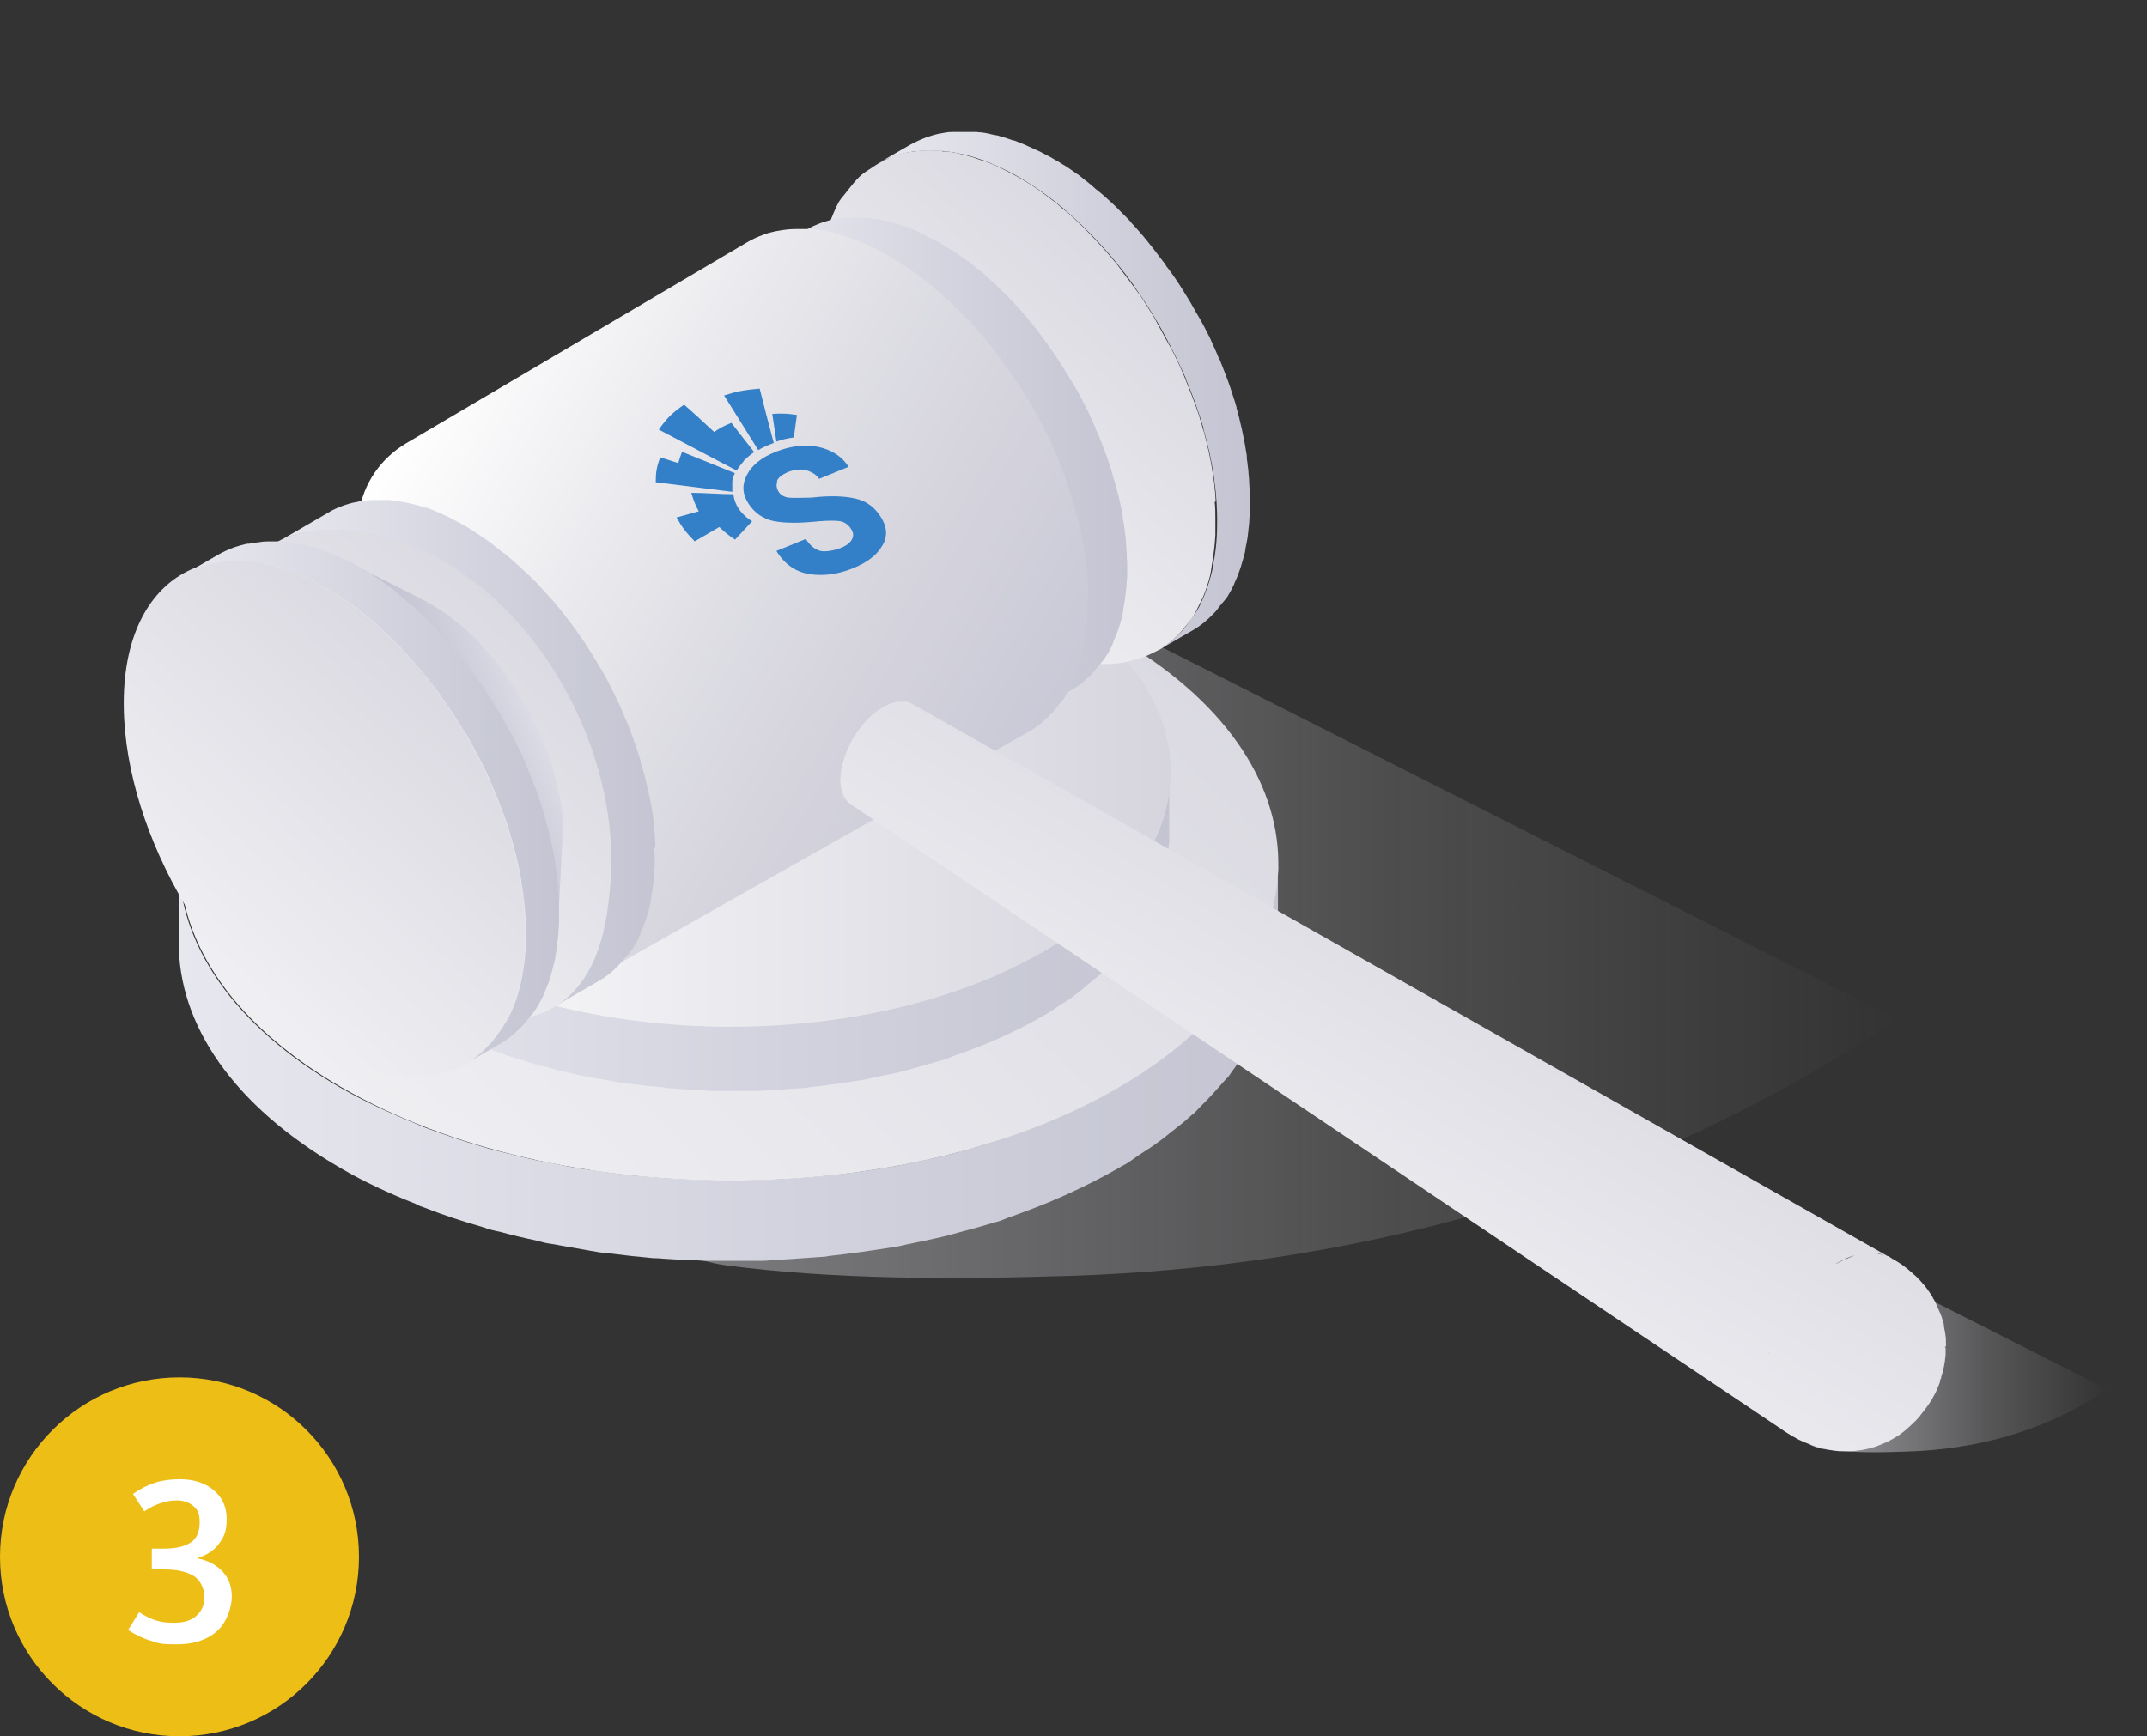
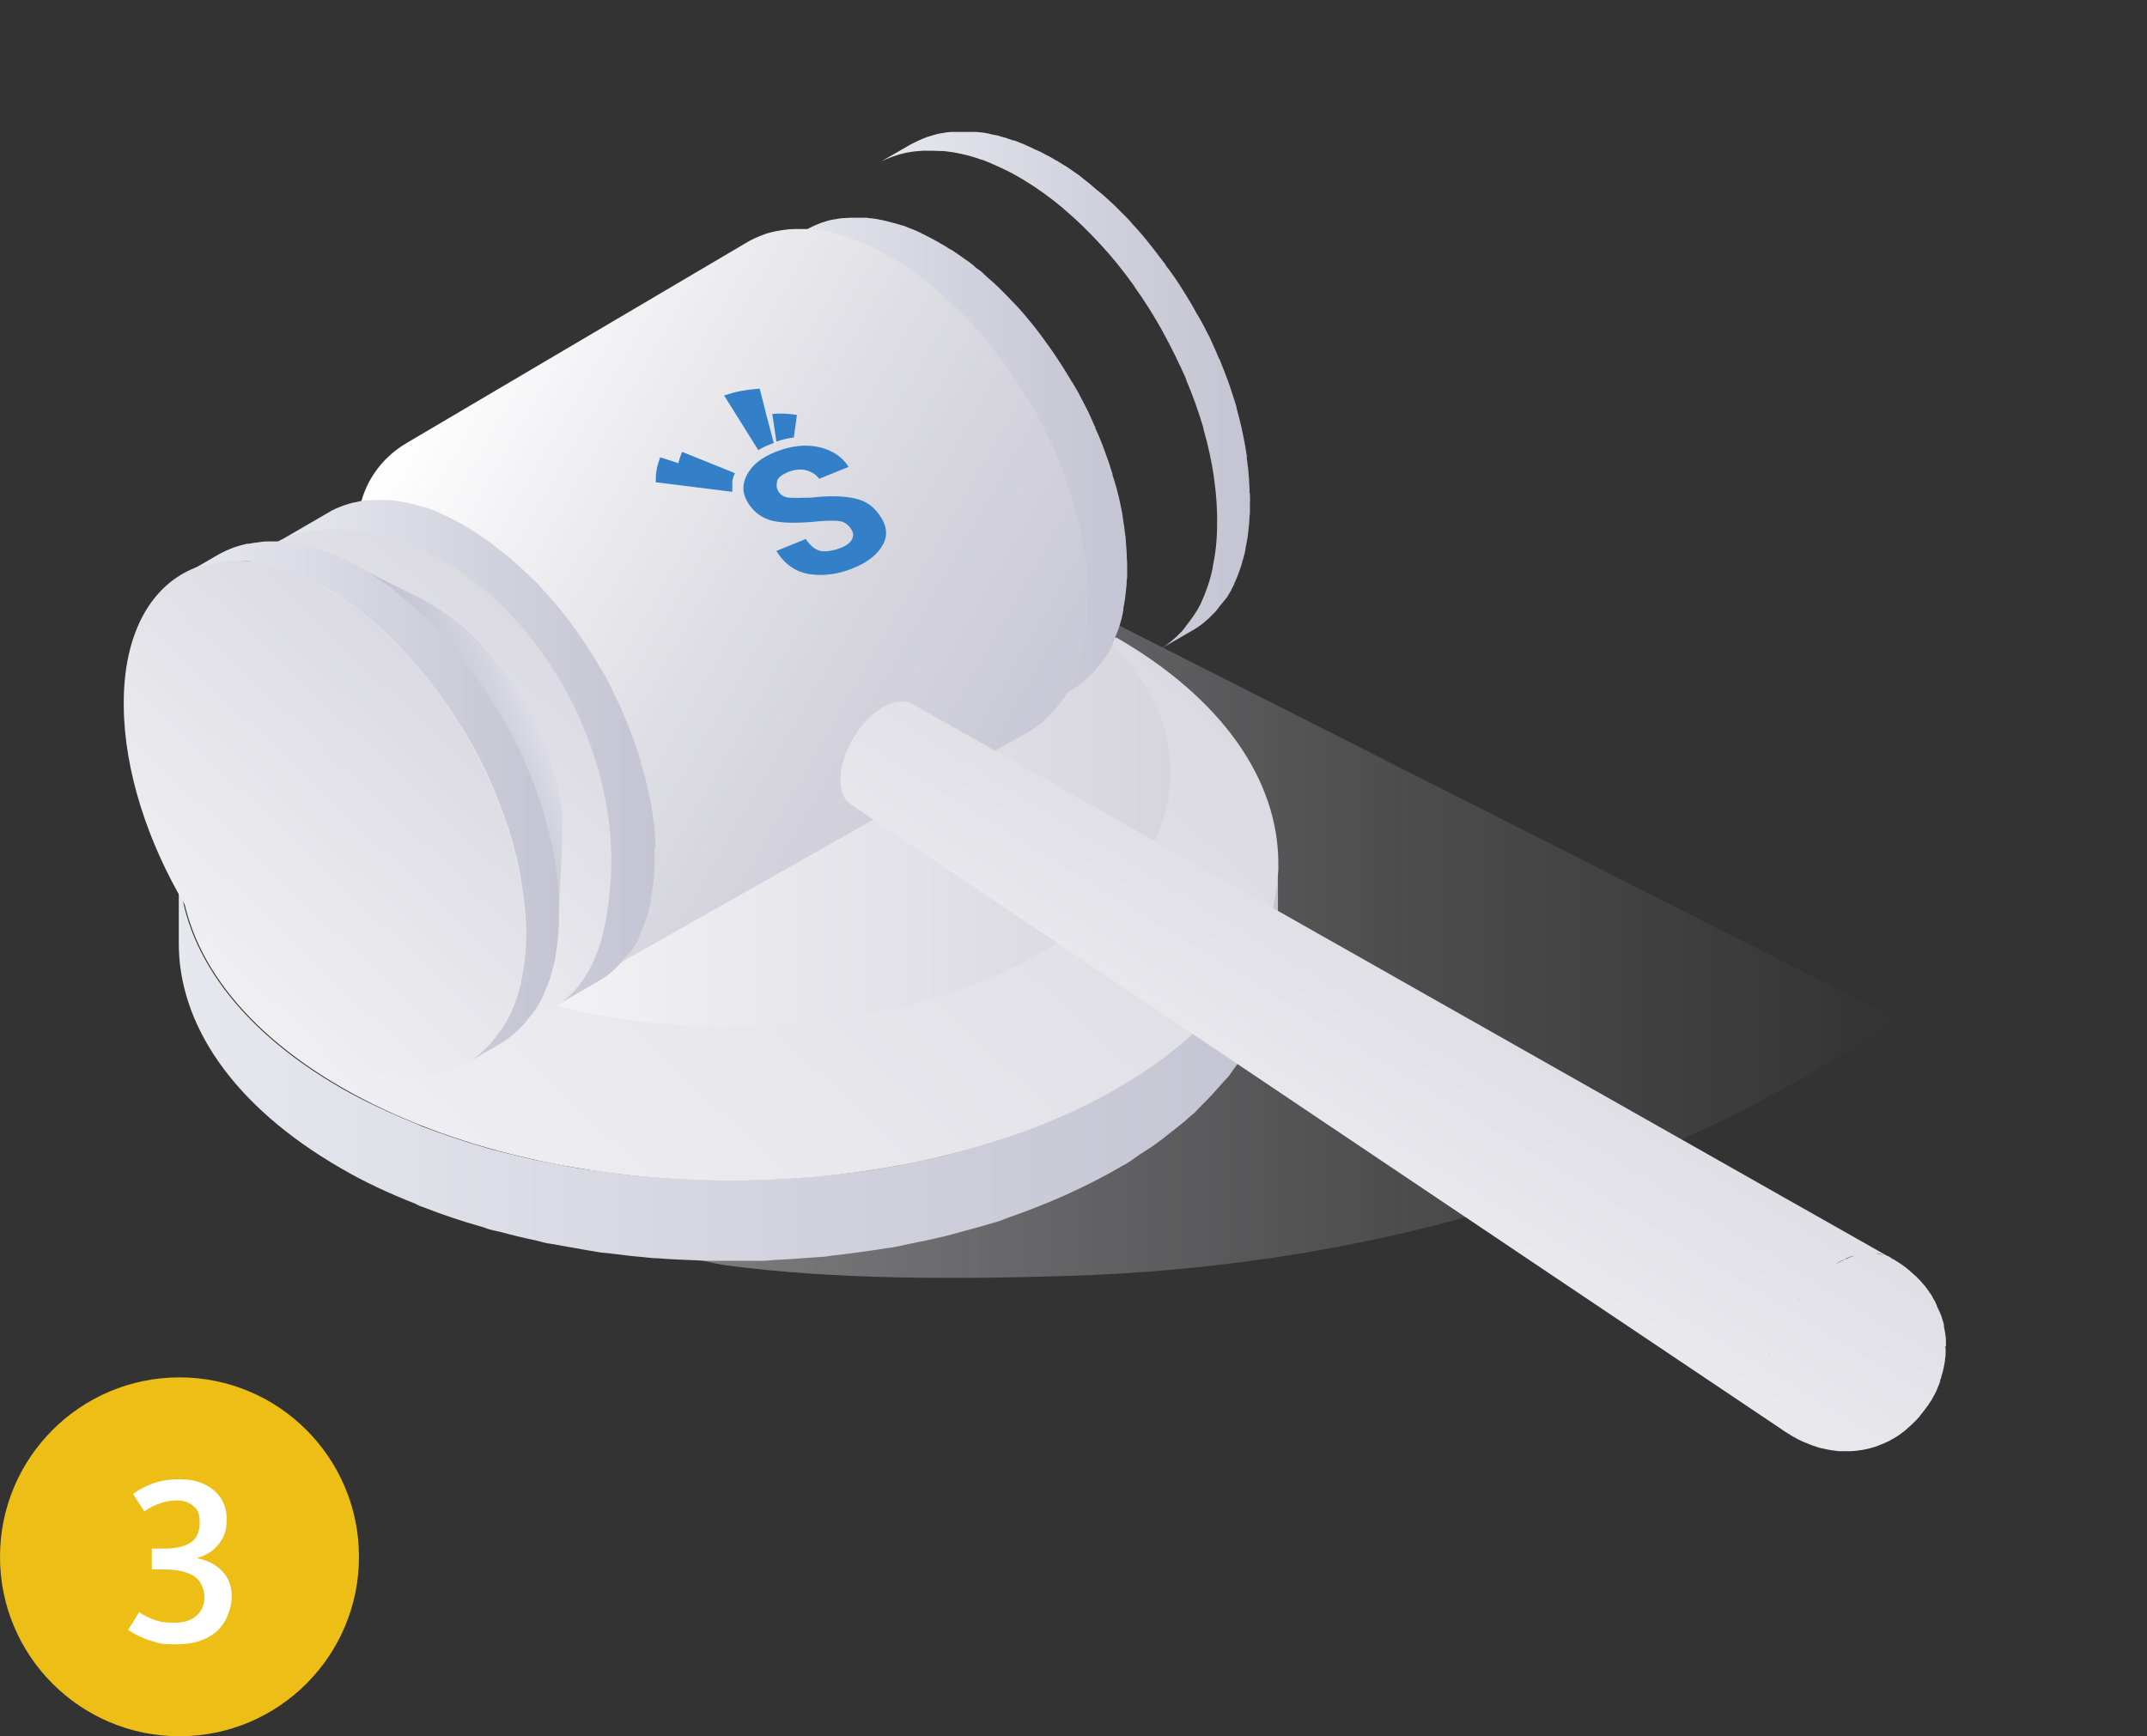
<svg xmlns="http://www.w3.org/2000/svg" xmlns:xlink="http://www.w3.org/1999/xlink" id="Livello_2" version="1.1" viewBox="0 0 628 508">
  <rect x="0" y="0" width="628" height="508" fill="#333333" stroke="none" />
  <defs>
    <style>
      .st0 {
        fill: url(#Sfumatura_senza_nome_63);
      }

      .st1 {
        fill: url(#Sfumatura_senza_nome_34);
        opacity: .7;
      }

      .st1, .st2 {
        isolation: isolate;
      }

      .st3 {
        fill: #fff;
      }

      .st4 {
        fill: url(#Sfumatura_senza_nome_635);
      }

      .st5 {
        fill: url(#Sfumatura_senza_nome_631);
      }

      .st6 {
        fill: url(#Sfumatura_senza_nome_634);
      }

      .st7 {
        fill: url(#Sfumatura_senza_nome_621);
      }

      .st8 {
        fill: url(#Sfumatura_senza_nome_626);
      }

      .st9 {
        fill: url(#Sfumatura_senza_nome_632);
      }

      .st10 {
        fill: url(#Sfumatura_senza_nome_633);
      }

      .st11 {
        fill: url(#Sfumatura_senza_nome_625);
      }

      .st12 {
        fill: url(#Sfumatura_senza_nome_622);
      }

      .st13 {
        fill: url(#Sfumatura_senza_nome_83);
      }

      .st14 {
        fill: url(#Sfumatura_senza_nome_636);
      }

      .st15 {
        fill: #edbe16;
      }

      .st16 {
        fill: #3380c8;
      }

      .st17 {
        fill: url(#Sfumatura_senza_nome_624);
      }

      .st18 {
        fill: url(#Sfumatura_senza_nome_623);
      }

      .st2 {
        fill: url(#Sfumatura_senza_nome_341);
        opacity: .5;
      }

      .st19 {
        fill: url(#Sfumatura_senza_nome_62);
      }
    </style>
    <linearGradient id="Sfumatura_senza_nome_34" data-name="Sfumatura senza nome 34" x1="-67.6" y1="2625.4" x2="52.5" y2="2625.4" gradientTransform="translate(564 -2228.5)" gradientUnits="userSpaceOnUse">
      <stop offset=".2" stop-color="#d6d5de" />
      <stop offset=".7" stop-color="#e4e2e8" stop-opacity=".3" />
      <stop offset="1" stop-color="#eae9ed" stop-opacity="0" />
    </linearGradient>
    <linearGradient id="Sfumatura_senza_nome_341" data-name="Sfumatura senza nome 34" x1="-505" y1="2487" x2="-8.6" y2="2487" xlink:href="#Sfumatura_senza_nome_34" />
    <linearGradient id="Sfumatura_senza_nome_63" data-name="Sfumatura senza nome 63" x1="1048.7" y1="-4531.3" x2="-124.5" y2="-4531.3" gradientTransform="translate(0 -4220.9) scale(1 -1)" gradientUnits="userSpaceOnUse">
      <stop offset="0" stop-color="#9592a8" />
      <stop offset=".2" stop-color="#9c9baf" />
      <stop offset=".4" stop-color="#b1afc2" />
      <stop offset=".7" stop-color="#d2d3de" />
      <stop offset="1" stop-color="#fcfdff" />
    </linearGradient>
    <linearGradient id="Sfumatura_senza_nome_62" data-name="Sfumatura senza nome 62" x1="-18.2" y1="-4716.4" x2="347.9" y2="-4331.7" gradientTransform="translate(0 -4220.9) scale(1 -1)" gradientUnits="userSpaceOnUse">
      <stop offset="0" stop-color="#fff" />
      <stop offset="1" stop-color="#d6d5de" />
      <stop offset="1" stop-color="#f0eff3" />
    </linearGradient>
    <linearGradient id="Sfumatura_senza_nome_631" data-name="Sfumatura senza nome 63" x1="884.6" y1="-4493" x2="-58.1" y2="-4493" xlink:href="#Sfumatura_senza_nome_63" />
    <linearGradient id="Sfumatura_senza_nome_621" data-name="Sfumatura senza nome 62" x1="84.2" y1="-4446.5" x2="342.4" y2="-4446.5" xlink:href="#Sfumatura_senza_nome_62" />
    <linearGradient id="Sfumatura_senza_nome_632" data-name="Sfumatura senza nome 63" x1="595.1" y1="-4335" x2="195.9" y2="-4335" xlink:href="#Sfumatura_senza_nome_63" />
    <linearGradient id="Sfumatura_senza_nome_622" data-name="Sfumatura senza nome 62" x1="201.5" y1="-4440.9" x2="351.6" y2="-4283.2" xlink:href="#Sfumatura_senza_nome_62" />
    <linearGradient id="Sfumatura_senza_nome_633" data-name="Sfumatura senza nome 63" x1="559.7" y1="-4357.7" x2="159.7" y2="-4357.7" xlink:href="#Sfumatura_senza_nome_63" />
    <linearGradient id="Sfumatura_senza_nome_83" data-name="Sfumatura senza nome 83" x1="118.9" y1="-4342.7" x2="298.9" y2="-4446.6" gradientTransform="translate(0 -4220.9) scale(1 -1)" gradientUnits="userSpaceOnUse">
      <stop offset="0" stop-color="#fff" />
      <stop offset=".5" stop-color="#dfdfe5" />
      <stop offset=".7" stop-color="#d6d5de" />
      <stop offset="1" stop-color="#c9c9d7" />
    </linearGradient>
    <linearGradient id="Sfumatura_senza_nome_634" data-name="Sfumatura senza nome 63" x1="425.6" y1="-4441.6" x2="19" y2="-4441.6" xlink:href="#Sfumatura_senza_nome_63" />
    <linearGradient id="Sfumatura_senza_nome_623" data-name="Sfumatura senza nome 62" x1="25.3" y1="-4548.4" x2="176.9" y2="-4389" xlink:href="#Sfumatura_senza_nome_62" />
    <linearGradient id="Sfumatura_senza_nome_635" data-name="Sfumatura senza nome 63" x1="69.2" y1="245.3" x2="181.6" y2="196.2" gradientTransform="matrix(1,0,0,1,0,0)" xlink:href="#Sfumatura_senza_nome_63" />
    <linearGradient id="Sfumatura_senza_nome_624" data-name="Sfumatura senza nome 62" x1="2.8" y1="-4557.2" x2="148.5" y2="-4404.1" xlink:href="#Sfumatura_senza_nome_62" />
    <linearGradient id="Sfumatura_senza_nome_636" data-name="Sfumatura senza nome 63" x1="394.7" y1="-4455.7" x2="-7.3" y2="-4455.7" xlink:href="#Sfumatura_senza_nome_63" />
    <linearGradient id="Sfumatura_senza_nome_625" data-name="Sfumatura senza nome 62" x1="537.9" y1="-4616" x2="570.1" y2="-4563.4" xlink:href="#Sfumatura_senza_nome_62" />
    <linearGradient id="Sfumatura_senza_nome_626" data-name="Sfumatura senza nome 62" x1="324.3" y1="-4669.2" x2="451" y2="-4462.2" xlink:href="#Sfumatura_senza_nome_62" />
  </defs>
  <circle class="st15" cx="52.5" cy="455.5" r="52.5" />
-   <path class="st1" d="M529.5,422.7s1.7,1,4,1.3c7.8,1.1,16.5,1,24.3.7,19.7-.6,38.3-5.6,54.9-15.7l3.9-2.4-74.2-37.6-13.3,8.1s-32.5.7-32.5,8.4,33.1,37.1,33.1,37.1Z" />
  <g>
    <path class="st2" d="M195.9,364.9s6.9,4,16.4,5.3c32.2,4.3,68,4.1,100.5,3.1,81.2-2.6,158.5-23.2,226.6-65.1l15.9-9.8L248.7,143.2l-55.2,33.6s-134.5,3.1-134.5,35c0,21.7,136.9,153.2,136.9,153.2Z" />
    <path class="st0" d="M373.5,257.4c-.2,1.7-.3,3.4-.6,5.1-.2,1.4-.7,2.7-1,4.1-.4,1.6-.8,3.2-1.4,4.8-.4,1.3-1.1,2.6-1.7,3.9-.7,1.7-1.5,3.3-2.3,5-.7,1.2-1.4,2.4-2.2,3.6-1.2,1.9-2.4,3.8-3.8,5.6-.8,1.1-1.7,2.2-2.6,3.3-2,2.5-4.3,4.9-6.8,7.3-.9.9-1.7,1.8-2.7,2.6-1.5,1.4-3.3,2.7-4.9,4.1-1.5,1.2-2.9,2.4-4.5,3.5-1.8,1.3-3.8,2.6-5.8,3.9-2,1.3-3.9,2.7-6.1,3.9-4.8,2.8-9.9,5.3-15.1,7.7-1.5.7-3,1.3-4.6,2-4.1,1.7-8.3,3.3-12.6,4.8-1.5.5-3.1,1.1-4.6,1.6-2.7.9-5.5,1.6-8.3,2.4-2.1.6-4.2,1.2-6.3,1.7-2.9.7-5.9,1.3-8.9,1.9-2,.4-4,.9-6.1,1.2-6,1.1-12.1,1.9-18.3,2.5-1.9.2-3.8.3-5.7.5-3.6.3-7.3.6-10.9.7-2.3,0-4.6.2-6.9.2-2.9,0-5.9,0-8.9,0-2.4,0-4.9-.1-7.3-.2-2.7-.1-5.4-.2-8.2-.4-2.5-.2-4.9-.4-7.4-.6-2.7-.2-5.3-.6-8-.9-2.4-.3-4.8-.7-7.2-1-2.9-.4-5.7-.9-8.5-1.5-2.2-.4-4.4-.9-6.7-1.3-3.4-.7-6.7-1.6-10-2.4-1.8-.5-3.7-.9-5.5-1.5-5.9-1.7-11.7-3.7-17.3-5.8-.8-.3-1.5-.7-2.3-1-7.6-3.1-15-6.5-21.8-10.4-15.8-9.1-27.7-19.7-35.6-31-7.9-11.3-11.8-23.2-11.8-35.2h0v23.5c-.2,23.9,15.7,47.9,47.4,66.2,6.8,4,14.2,7.4,21.8,10.4.5.2.9.5,1.4.7.3.1.6.2.9.3,5.6,2.2,11.3,4.1,17.3,5.8.5.1.9.3,1.4.5,1.3.4,2.8.7,4.1,1,3.3.9,6.6,1.7,10,2.4.9.2,1.8.5,2.7.7,1.3.3,2.7.4,4,.7,2.8.5,5.7,1,8.5,1.5,1.1.2,2.3.4,3.5.6,1.2.2,2.5.2,3.7.4,2.7.3,5.3.7,8,.9,1.3.1,2.6.3,3.9.4,1.2,0,2.4.1,3.5.2,2.7.2,5.4.3,8.2.4,1.4,0,2.7.2,4.1.2,1.1,0,2.2,0,3.2,0,2.9,0,5.9,0,8.8,0,1.5,0,2.9,0,4.4,0,.9,0,1.7-.1,2.6-.2,3.6-.2,7.3-.4,10.9-.7,1.5-.1,2.9-.2,4.4-.3.4,0,.9-.1,1.3-.2,6.2-.7,12.2-1.5,18.3-2.5.3,0,.6,0,.9-.1,1.8-.3,3.5-.8,5.2-1.1,2.9-.6,5.9-1.2,8.8-1.9,2.2-.5,4.2-1.1,6.4-1.7,2.8-.7,5.5-1.5,8.2-2.3.6-.2,1.2-.3,1.8-.5,1-.3,1.9-.7,2.9-1.1,4.3-1.5,8.5-3.1,12.6-4.8,1.5-.7,3.1-1.3,4.6-2,5.2-2.4,10.3-4.9,15.1-7.7.7-.4,1.3-.8,2-1.1,1.5-.9,2.7-1.8,4.1-2.8,2-1.3,4-2.5,5.8-3.9,1.6-1.1,3-2.4,4.5-3.5,1.7-1.3,3.4-2.7,4.9-4.1.3-.3.7-.5,1-.8.6-.6,1.1-1.2,1.7-1.8,2.5-2.4,4.7-4.9,6.8-7.3.4-.5,1.1-1.1,1.5-1.6.4-.5.7-1.1,1.1-1.6,1.4-1.8,2.6-3.7,3.8-5.6.5-.8,1.1-1.5,1.6-2.4.2-.4.4-.8.6-1.2.9-1.6,1.6-3.3,2.3-5,.4-1,1-2,1.4-2.9.1-.3.2-.7.3-1,.6-1.6.9-3.2,1.4-4.8.3-1.1.7-2.2.9-3.3,0-.3,0-.6,0-.9.3-1.7.4-3.3.6-5.1,0-1.1.3-2.2.4-3.3,0-.5,0-.9,0-1.4v-23.5c.2,1.4,0,3-.2,4.5Z" />
    <path class="st19" d="M326.5,186.5c62.9,36.3,63.3,95.3.7,131.7-62.5,36.3-164.2,36.3-227.2,0-62.9-36.3-63.3-95.2-.7-131.5,62.5-36.3,164.2-36.4,227.2,0Z" />
-     <path class="st5" d="M342,229.8c-.1,1.3-.2,2.7-.4,4.1-.2,1.1-.5,2.2-.8,3.3-.3,1.3-.7,2.6-1.1,3.9-.4,1.1-.9,2.1-1.3,3.1-.6,1.3-1.2,2.7-1.9,4-.5,1-1.1,1.9-1.7,2.9-.9,1.5-1.9,3-3,4.5-.7.9-1.4,1.8-2.1,2.6-1.7,2-3.5,4-5.5,5.9-.7.7-1.4,1.4-2.2,2.1-1.2,1.1-2.6,2.2-4,3.3-1.2.9-2.3,1.9-3.6,2.9-1.5,1.1-3.1,2.1-4.6,3.1-1.6,1.1-3.1,2.1-4.9,3.1-3.9,2.2-8,4.2-12.2,6.2-1.2.5-2.4,1.1-3.7,1.5-3.3,1.4-6.7,2.7-10.2,3.8-1.2.4-2.4.9-3.7,1.3-2.2.7-4.4,1.3-6.6,1.9-1.7.4-3.3.9-5.1,1.3-2.3.6-4.7,1.1-7.1,1.5-1.6.3-3.2.7-4.9,1-4.8.9-9.7,1.5-14.7,2-1.5.2-3,.2-4.6.4-2.9.2-5.8.4-8.8.6-1.8,0-3.7.1-5.5.2-2.4,0-4.7,0-7.1,0-2,0-3.9,0-5.9-.2-2.2,0-4.4-.2-6.6-.4-2-.1-4-.3-6-.5-2.2-.2-4.3-.4-6.4-.7-1.9-.2-3.9-.5-5.8-.8-2.3-.4-4.6-.8-6.9-1.2-1.8-.3-3.6-.7-5.3-1.1-2.7-.6-5.4-1.3-8-2-1.5-.4-2.9-.8-4.4-1.2-4.7-1.4-9.4-2.9-13.9-4.7-.6-.2-1.2-.5-1.8-.8-6.1-2.5-12-5.2-17.5-8.4-12.7-7.3-22.3-15.8-28.6-24.9-6.4-9.1-9.5-18.7-9.5-28.3h0v18.9c0,19.3,12.6,38.5,38.1,53.2,5.5,3.2,11.4,5.9,17.5,8.4.4.2.7.4,1.1.5.2,0,.5.2.7.2,4.5,1.8,9.1,3.3,13.9,4.7.4.1.7.3,1.1.4,1.1.3,2.2.5,3.3.8,2.7.7,5.3,1.4,8,2,.7.2,1.4.4,2.2.5,1.1.2,2.1.4,3.2.6,2.3.4,4.5.8,6.9,1.2.9.2,1.8.4,2.8.5,1,.1,2,.2,3,.3,2.2.3,4.3.5,6.4.7,1.1,0,2.1.2,3.1.4.9,0,1.9,0,2.9.2,2.2.2,4.4.2,6.6.4,1.1,0,2.2.2,3.3.2.9,0,1.7,0,2.6,0,2.4,0,4.7,0,7.1,0,1.2,0,2.4,0,3.5,0,.7,0,1.3-.1,2-.1,2.9-.1,5.8-.3,8.7-.6,1.2,0,2.4-.1,3.5-.2.4,0,.7-.1,1.1-.2,4.9-.5,9.8-1.2,14.7-2,.2,0,.5,0,.7-.1,1.4-.2,2.8-.6,4.2-.9,2.4-.5,4.8-.9,7.1-1.5,1.8-.4,3.4-.9,5.1-1.4,2.2-.6,4.4-1.2,6.6-1.9.5-.2,1-.2,1.4-.4.8-.2,1.5-.6,2.3-.9,3.5-1.2,6.8-2.4,10.1-3.8,1.2-.5,2.5-1,3.7-1.6,4.2-1.9,8.3-3.9,12.2-6.2.5-.3,1.1-.6,1.6-.9,1.2-.7,2.2-1.5,3.3-2.2,1.6-1,3.2-2,4.6-3.1,1.3-.9,2.4-1.9,3.6-2.9,1.3-1.1,2.7-2.2,4-3.3.2-.2.6-.4.8-.7.5-.4.9-1,1.3-1.4,2-1.9,3.8-3.9,5.5-5.9.4-.4.9-.9,1.2-1.3.3-.4.6-.9.9-1.3,1.1-1.5,2.1-3,3-4.5.4-.7.9-1.3,1.3-1.9.2-.3.3-.7.4-1,.7-1.3,1.3-2.7,1.9-4,.3-.8.8-1.5,1.1-2.4,0-.3.1-.5.2-.8.4-1.3.8-2.6,1.1-3.8.2-.9.6-1.8.7-2.6,0-.2,0-.4,0-.7.2-1.3.3-2.7.4-4,0-.9.3-1.8.3-2.7v-20.1c.2,1.3,0,2.5-.2,3.8Z" />
    <path class="st7" d="M304.3,172.7c50.6,29.2,50.9,76.6.6,105.8-50.2,29.2-132,29.2-182.6,0-50.6-29.2-50.9-76.5-.6-105.7,50.2-29.2,132-29.3,182.6,0Z" />
  </g>
  <g>
    <path class="st9" d="M365.5,144.2c0-.9,0-1.9-.1-2.8,0-.9-.1-1.9-.2-2.8,0-.9-.2-1.9-.3-2.9,0-.5-.2-1.1-.2-1.6,0,0,0-.2,0-.3,0-.3,0-.7-.1-1-.2-1-.3-2-.5-3-.2-1-.4-2-.6-3s-.4-2-.7-3.1c-.2-1-.5-2.1-.8-3.1,0-.4-.2-.7-.3-1.1,0-.1,0-.2,0-.3-.2-.6-.3-1.1-.5-1.7-.3-1-.7-2-1-3.1-.3-1-.7-2-1-2.9-.4-1-.7-1.9-1.1-2.9-.4-.9-.7-1.9-1.1-2.8-.1-.3-.2-.6-.4-.8,0,0,0-.2-.1-.2-.2-.6-.5-1.1-.7-1.7-.4-1-.9-1.9-1.3-2.9-.4-1-.9-2-1.4-2.9-.6-1.2-1.2-2.4-1.9-3.6-.4-.8-.9-1.5-1.3-2.2-.2-.4-.4-.7-.6-1.1-.4-.7-.8-1.4-1.2-2.1-1.4-2.3-2.8-4.6-4.3-6.8-.8-1.1-1.5-2.2-2.4-3.3-.2-.2-.4-.5-.5-.8-.2-.3-.4-.6-.7-.9-.8-1.1-1.7-2.2-2.5-3.3-.8-1-1.5-1.9-2.3-2.9-.7-.9-1.5-1.8-2.2-2.6-.6-.7-1.2-1.3-1.8-2l-.2-.2c-.1-.1-.2-.2-.3-.4-.8-.9-1.6-1.7-2.4-2.5-.8-.8-1.6-1.6-2.4-2.4-.9-.8-1.7-1.6-2.6-2.4-.9-.8-1.7-1.5-2.6-2.2-.1-.1-.3-.2-.4-.3s-.1,0-.2-.2c-.7-.6-1.3-1.1-2-1.7-.9-.7-1.7-1.3-2.5-2-.9-.6-1.7-1.2-2.6-1.8-.8-.6-1.6-1.1-2.5-1.6-.7-.4-1.3-.9-2-1.2-.2,0-.3-.2-.5-.3-.8-.5-1.6-.9-2.4-1.3-.8-.4-1.6-.9-2.4-1.2-.2-.1-.4-.2-.7-.3-.1,0-.3-.1-.4-.2-.4-.2-.8-.4-1.3-.6-.8-.4-1.5-.7-2.3-1-.7-.3-1.3-.5-2-.8,0,0-.1,0-.2,0,0,0,0,0-.1,0-.8-.3-1.5-.5-2.3-.8-.8-.2-1.6-.4-2.4-.7-.2,0-.4,0-.6-.1-.2,0-.3,0-.5-.1-.4,0-.9-.2-1.3-.3-.9-.2-1.7-.3-2.5-.4-.4,0-.7,0-1.1-.1-.2,0-.4,0-.6,0-.3,0-.6,0-.9,0-.9,0-1.8,0-2.7,0s-.6,0-.9,0-.6,0-.9,0c-.4,0-.8,0-1.2,0-1.1,0-2.2.2-3.2.4,0,0-.1,0-.2,0h0c-1.4.3-2.7.7-4,1.1,0,0-.2,0-.2.1-1.6.6-3.1,1.3-4.6,2.1l-9.7,5.6c1.4-.9,3-1.5,4.6-2.1,1.4-.5,2.8-.9,4.3-1.2h.1c1.4-.3,2.9-.4,4.4-.5.3,0,.6,0,.9,0,1.5,0,3,0,4.6.1.2,0,.4,0,.6,0,1.6.2,3.3.4,4.9.8.2,0,.3,0,.5.1,1.8.4,3.6.9,5.5,1.6,0,0,.1,0,.2,0,1.8.7,3.7,1.5,5.6,2.4.1,0,.3.1.4.2,2,.9,4,2,6,3.2,4,2.4,7.9,5.2,11.6,8.3,0,0,.1,0,.2.2,3.7,3.1,7.3,6.6,10.7,10.3l.2.2c3.3,3.6,6.5,7.5,9.5,11.7.2.2.4.5.5.8,2.8,3.9,5.4,8,7.8,12.3.2.4.4.7.6,1.1,2.4,4.4,4.6,8.9,6.6,13.4,0,0,0,.2,0,.2,2,4.7,3.7,9.5,5.1,14.2,0,0,0,.2,0,.3,1.4,4.8,2.4,9.5,3.1,14.2,0,0,0,.2,0,.2.7,4.7,1,9.4.9,13.9,0,4.4-.5,8.4-1.3,12.2,0,0,0,.2,0,.3-.8,3.7-2,7.1-3.4,10.1,0,0,0,0,0,.1-1.2,2.4-2.7,4.5-4.2,6.4-.5.7-1,1.4-1.6,2-1.9,2-4,3.8-6.3,5.1h0l9.7-5.6c2.3-1.3,4.4-3.1,6.3-5.1.6-.6,1.1-1.3,1.6-2,.7-.9,1.5-1.7,2.2-2.7.7-1.1,1.4-2.4,2-3.7,0,0,0,0,0-.1,0,0,0,0,0,0,.5-1.1,1-2.2,1.4-3.4.4-1,.7-2,1-3.1.3-.9.5-1.9.8-2.9,0-.2,0-.4.1-.6,0,0,0-.2,0-.3.1-.7.3-1.3.4-2,.2-.9.3-1.8.4-2.8.1-.9.2-1.9.3-2.8,0-.9.1-1.8.2-2.8,0-.6,0-1.2,0-1.8v-1c.1-1,0-2,0-2.9Z" />
-     <path class="st12" d="M355.6,146.7c-.1-1.6-.2-3.2-.4-4.8,0-.7-.2-1.3-.3-2,0-.3,0-.6-.1-.8-.1-.7-.2-1.4-.3-2.1-.3-1.7-.6-3.4-1-5.1-.4-1.8-.8-3.5-1.3-5.3-.1-.4-.2-.8-.4-1.2,0-.3-.2-.6-.2-.9-.3-1.1-.7-2.2-1-3.3-.6-1.8-1.3-3.7-2-5.5-.6-1.6-1.3-3.2-1.9-4.8,0-.2-.1-.3-.2-.5s-.1-.3-.2-.5c-.9-2.2-1.9-4.3-3-6.5-.7-1.5-1.6-2.9-2.4-4.4-.7-1.4-1.5-2.8-2.3-4.2-.4-.8-.8-1.6-1.3-2.4-1.2-1.9-2.4-3.8-3.6-5.7-.5-.7-1-1.3-1.5-2-.9-1.3-1.9-2.6-2.9-3.9-1-1.3-2-2.8-3.1-4.1-1.6-1.9-3.2-3.8-4.9-5.6h0c-1.5-1.6-3-3.2-4.5-4.7-1.5-1.4-2.9-2.8-4.4-4.1-.5-.4-1-.8-1.5-1.2-.3-.2-.6-.4-.8-.7-.7-.6-1.4-1.2-2.1-1.7-1.4-1.1-2.9-2.2-4.3-3.2-1.4-1-2.8-1.9-4.2-2.7-.2-.2-.5-.3-.7-.4-1.1-.7-2.3-1.3-3.4-1.9-1.3-.7-2.7-1.3-4-2-1.3-.6-2.6-1.1-3.9-1.6,0,0,0,0-.2,0s0,0-.2,0c-1.2-.4-2.4-.9-3.6-1.2-1.3-.4-2.7-.7-4-1-.9-.2-1.8-.3-2.8-.4-.2,0-.4,0-.6,0-.2,0-.5,0-.7-.1-1.5-.2-2.9-.2-4.3-.2s-2.9.2-4.4.4c0,0-.2,0-.2,0h-.2c-1.9.3-3.8.8-5.5,1.4-.5.2-.8.5-1.3.7-1.7.7-3.2,1.7-4.7,2.7-1.1.7-2.2,1.4-3.2,2.3-1.4,1.3-2.6,2.9-3.8,4.4-.8,1.1-1.7,2-2.4,3.1-1.1,2-2,4.3-2.9,6.6-.4,1.2-1,2.2-1.3,3.4-1,3.8-1.8,7.9-2,12.4l-1.4,25.4c.2-3,.6-5.7,1.3-8.2.2-.8.6-1.5.9-2.2.6-1.5,1.1-3.1,1.9-4.4.4-.8,1-1.3,1.5-2,.8-1.1,1.6-2.1,2.5-2.9.7-.6,1.4-1,2.1-1.5,1-.7,2-1.3,3.1-1.8,1.5-.6,2.9-1.1,4.6-1.4h.2c2-.3,4-.3,6.2,0,.1,0,.2,0,.4,0,2.2.3,4.4.9,6.8,1.7,0,0,0,0,0,0,2.4.9,4.9,2.1,7.5,3.6,2.5,1.5,5,3.3,7.4,5.3.2.2.4.3.5.4,2.4,2,4.7,4.2,6.9,6.6h0c1.8,2,3.5,4.2,5.2,6.4.7.9,1.3,1.7,1.9,2.6,1.5,2.1,2.9,4.3,4.2,6.6.5.9,1,1.8,1.5,2.7,1.3,2.4,2.6,4.9,3.7,7.4,0,.1,0,.2.2.4,1.3,2.9,2.3,6,3.2,8.9,0,.2.1.4.2.6.9,3,1.5,6,2,9,0,.2,0,.4,0,.6.4,3.1.7,6,.6,9,0,2.8-.3,5.4-.9,7.8,0,0,0,.2,0,.3-.5,2.2-1.2,4.3-2,6.2-.1.3-.3.5-.4.8-.7,1.5-1.6,2.8-2.5,4-.2.3-.5.7-.8,1-1.1,1.3-2.4,2.4-3.8,3.3-.3.2-.6.3-.9.4-1.2.7-2.5,1.3-3.9,1.7-.4.1-.8.2-1.3.4-1.7.4-3.5.6-5.3.6-.2,0-.5,0-.7,0-1.7,0-3.4-.4-5.3-.8-.5-.1-1.1-.3-1.6-.4-2.1-.6-4.2-1.4-6.4-2.5,7.6,3.8,15.1,7.6,22.7,11.4,3.3,1.7,6.6,2.9,9.7,3.8.8.2,1.6.4,2.5.7,2.8.7,5.5,1.1,8,1.3.3,0,.7.1,1.1.1,2.9,0,5.5-.2,8.1-.9.7-.2,1.3-.4,1.9-.5,2.1-.6,4.1-1.5,6-2.5.4-.2.9-.4,1.3-.7,2.2-1.4,4.1-3.1,5.8-5,.4-.4.8-1,1.2-1.5.7-.9,1.4-1.6,2-2.5.7-1.1,1.3-2.4,1.9-3.6.2-.4.4-.8.6-1.2,0-.2.2-.4.3-.6.7-1.5,1.3-3.2,1.8-4.9.4-1.2.7-2.5.9-3.9,0-.2,0-.3.1-.4,0-.1,0-.2,0-.4.3-1.5.5-3,.7-4.6.2-1.5.3-3,.4-4.6,0-.8,0-1.6,0-2.4v-2.2c0-1.8,0-3.4-.2-5Z" />
  </g>
  <path class="st10" d="M329.6,163.6c0-.9,0-1.8-.1-2.7s-.1-1.8-.2-2.7c0-.9-.2-1.8-.3-2.7-.1-.9-.2-1.8-.4-2.8h0c-.1-1-.3-1.9-.4-2.8-.2-1-.4-1.9-.6-2.9-.2-1-.4-1.9-.7-2.9-.2-1-.5-2-.8-2.9-.2-.7-.4-1.5-.7-2.2,0,0,0-.1,0-.2,0-.2,0-.3-.1-.4-.3-.9-.6-1.9-.9-2.9-.3-.9-.7-1.9-1-2.8-.3-.9-.7-1.8-1-2.7-.4-.9-.7-1.8-1.1-2.7-.3-.7-.6-1.3-.9-2,0,0,0,0,0-.2,0-.2-.1-.3-.2-.4-.4-.9-.8-1.8-1.2-2.7-.4-1-.9-1.9-1.4-2.9-.6-1.1-1.1-2.2-1.7-3.3-.6-1.2-1.3-2.3-2-3.5-.1-.2-.2-.4-.4-.6-.1-.2-.3-.5-.4-.7-1.3-2.2-2.7-4.4-4.1-6.5-1.1-1.7-2.3-3.3-3.5-5-.8-1.1-1.6-2.2-2.4-3.2-.7-.9-1.4-1.8-2.1-2.6-.7-.9-1.4-1.7-2.1-2.5-.7-.8-1.4-1.6-2.2-2.4-.1-.2-.3-.3-.4-.4,0,0-.1-.1-.2-.2-.5-.6-1.1-1.1-1.6-1.7-.8-.8-1.5-1.5-2.3-2.3-.8-.8-1.6-1.5-2.4-2.2-.8-.7-1.6-1.4-2.4-2.2-.4-.4-.8-.7-1.3-1,0,0-.2-.2-.3-.2-.3-.2-.6-.5-.9-.8-.8-.7-1.6-1.3-2.4-1.8-.8-.6-1.6-1.1-2.4-1.7-.8-.5-1.5-1.1-2.4-1.5-.8-.5-1.5-1-2.3-1.4-.2-.1-.4-.2-.5-.3-.6-.3-1.2-.7-1.8-1-.8-.4-1.5-.8-2.3-1.2-.7-.4-1.5-.7-2.2-1.1-.7-.3-1.5-.7-2.2-.9-.7-.3-1.5-.6-2.2-.9-.2,0-.3,0-.4-.1,0,0-.1,0-.2,0-.5-.2-1.1-.4-1.6-.5-.8-.2-1.5-.4-2.3-.6-.8-.2-1.5-.4-2.2-.5-.8-.2-1.6-.3-2.4-.4-.5,0-1.1-.1-1.6-.2,0,0-.2,0-.2,0-.2,0-.4,0-.6,0-.9,0-1.8,0-2.6,0s-1.9,0-2.9.1c-1.1,0-2.2.2-3.2.4h0s0,0-.1,0c-1.3.2-2.5.6-3.7,1-1.5.6-3.1,1.2-4.4,2.1l-15.3,8.9c2.5-1.4,5.2-2.5,8.1-3.1,0,0,0,0,.1,0,2.9-.6,6-.7,9.3-.5,0,0,.2,0,.2,0,3.3.3,6.7,1,10.2,2.2,0,0,.1,0,.2,0,3.6,1.2,7.3,2.9,11.1,5.1,3.8,2.2,7.5,4.7,11,7.6,0,0,.2.2.2.2,3.5,2.9,6.9,6,10.1,9.5l.2.2c6.5,6.9,12.4,14.9,17.3,23.4.1.2.2.4.3.6,2.4,4.2,4.6,8.5,6.5,12.8,0,0,0,0,0,.2,2,4.4,3.6,9,5,13.5,0,0,0,.1,0,.2,1.3,4.6,2.4,9.1,3.1,13.6h0c.7,4.6,1.1,9.1,1.1,13.5s-.4,8.2-1.1,11.9c0,.1,0,.2,0,.3-.7,3.6-1.8,6.9-3.1,9.7,0,0,0,0,0,.1-1.1,2.4-2.6,4.5-4.2,6.4-.5.7-1,1.3-1.5,1.9-1.8,2-3.8,3.7-6,5l15.3-8.9c2.2-1.3,4.2-3,6-5,.5-.6,1-1.3,1.5-1.9.7-.8,1.4-1.5,2-2.5.8-1.2,1.5-2.4,2.1-3.8,0,0,0-.1,0-.2,0,0,0,0,0-.1.4-.9.8-1.8,1.2-2.9.4-.9.7-1.9,1-2.9.3-.9.5-1.8.7-2.8,0-.4.2-.8.2-1.2,0-.1,0-.2,0-.3,0-.4.2-.8.2-1.2.2-.9.3-1.8.4-2.7.1-.9.2-1.8.3-2.7,0-.9.1-1.7.2-2.6,0-.9,0-1.8,0-2.7v-.2c0-.8,0-1.7-.1-2.5Z" />
  <path class="st13" d="M318.3,173.6c0-1,0-1.8-.1-2.9,0-.9-.1-1.9-.2-2.9,0-.9-.2-1.9-.3-2.9-.1-1-.2-2-.4-2.9h0c-.2-1.1-.3-2-.5-2.9-.2-1-.4-2-.6-3.1-.2-1-.4-2-.7-3.1-.2-1-.5-2.1-.8-3.1-.2-.8-.4-1.6-.7-2.4,0,0,0-.1,0-.2,0-.2,0-.3-.1-.5-.3-1-.6-2-1-3-.3-1-.7-2-1-3-.3-.9-.7-1.9-1.1-2.9-.4-.9-.7-1.9-1.1-2.9-.3-.7-.6-1.5-.9-2.2,0,0,0-.1,0-.2,0-.2-.1-.3-.2-.4-.4-.9-.9-1.9-1.3-2.8-.5-1-1-2.1-1.5-3.1-.6-1.2-1.2-2.4-1.8-3.5-.7-1.3-1.4-2.5-2.1-3.8-.1-.2-.2-.4-.4-.6-.2-.2-.3-.5-.4-.7-1.4-2.4-2.9-4.7-4.4-6.9-1.2-1.8-2.4-3.5-3.7-5.3h0c-.9-1.2-1.7-2.3-2.6-3.4-.7-.9-1.5-1.9-2.2-2.8-.7-.9-1.5-1.8-2.3-2.7-.7-.9-1.5-1.7-2.3-2.5-.2-.2-.3-.3-.5-.5,0,0-.1-.2-.2-.2-.6-.6-1.1-1.2-1.7-1.8-.8-.8-1.6-1.6-2.5-2.4s-1.7-1.6-2.6-2.4c-.9-.8-1.8-1.5-2.6-2.3-.4-.4-.9-.7-1.3-1.1,0,0-.2-.2-.3-.2-.3-.2-.7-.5-1-.8-.9-.7-1.7-1.3-2.6-2-.9-.6-1.7-1.2-2.6-1.8-.8-.6-1.7-1.1-2.5-1.7-.8-.5-1.7-1-2.5-1.5-.2-.1-.4-.2-.6-.3-.6-.4-1.3-.7-1.9-1.1-.8-.4-1.6-.9-2.4-1.3-.8-.4-1.6-.8-2.4-1.1-.8-.4-1.5-.7-2.4-1-.8-.3-1.6-.6-2.4-.9-.2,0-.3,0-.4-.2,0,0-.1,0-.2,0-.6-.2-1.1-.4-1.7-.6-.7-.2-1.4-.4-2.1-.6-.7-.2-2-.5-2.7-.6-.9-.2-1.7-.3-2.6-.4-.6,0-1.1-.1-1.7-.2,0,0-.2,0-.3,0-.2,0-.4,0-.6,0-.9,0-1.8,0-2.7,0s-2,0-3,.1c-1.1.1-2.3.3-3.4.5h0s0,0-.1,0c-1.3.3-2.7.6-3.9,1.1-1.6.6-3.2,1.3-4.7,2.2-33.2,19.6-66.5,39.2-99.7,58.8-7.4,4.4-12.6,11.8-13.8,20.4s0,.1,0,.2c-3,22.7,18.3,40.6,35,61.3,12,14.8,27,37.8,37.9,72.1l123.5-69.9c2.4-1.4,4.4-3.2,6.4-5.3.6-.6,1.1-1.3,1.6-2,.7-.9,1.5-1.6,2.1-2.6.8-1.3,1.5-2.6,2.2-4,0,0,0-.2,0-.2,0,0,0-.1,0-.2.4-.9.9-1.9,1.2-2.9.4-1,.7-2,1-3.1.3-1,.5-2,.8-3,0-.4.2-.9.3-1.3,0-.1,0-.2,0-.4,0-.4.2-.8.2-1.2.2-.9.3-1.9.4-2.8.1-.9.2-1.9.3-2.8,0-.9.1-1.8.2-2.8,0-.2,0-.4,0-.6,0-.6,0-1,0-1.1,0-1.3.1-2.5.1-4Z" />
  <path class="st6" d="M191.7,247.9c0-.9,0-1.8-.1-2.7s-.1-1.8-.2-2.7c0-.9-.2-1.8-.3-2.7-.1-1-.2-1.9-.4-2.8h0c-.1-1-.3-1.9-.5-2.8-.2-1-.4-1.9-.6-2.9-.2-1-.5-1.9-.7-2.9-.2-1-.5-2-.8-3-.2-.7-.5-1.5-.7-2.3,0,0,0-.1,0-.2,0-.2,0-.3-.1-.5-.3-1-.6-1.9-.9-2.9-.3-1-.7-1.9-1-2.9-.3-.9-.7-1.8-1-2.7s-.7-1.8-1.1-2.7c-.3-.7-.6-1.4-.9-2.1,0,0,0,0,0-.1,0-.2-.1-.3-.2-.5-.4-.9-.8-1.8-1.2-2.7-.5-1-1-1.9-1.4-2.9-.6-1.1-1.1-2.2-1.7-3.4-.6-1.2-1.3-2.4-2-3.6-.1-.2-.2-.4-.4-.6-.1-.2-.3-.5-.4-.7-1.3-2.2-2.7-4.5-4.1-6.6-1.2-1.7-2.3-3.4-3.6-5.1-.8-1.1-1.7-2.2-2.5-3.3-.7-.9-1.5-1.8-2.2-2.7-.7-.9-1.5-1.7-2.2-2.5-.7-.8-1.5-1.6-2.2-2.4-.1-.2-.3-.3-.4-.5,0,0-.1-.1-.2-.2-.5-.6-1.1-1.2-1.7-1.7-.8-.8-1.6-1.6-2.4-2.3-.8-.8-1.6-1.5-2.5-2.3-.8-.7-1.7-1.5-2.5-2.2s-.8-.7-1.3-1c0,0-.2-.2-.3-.2-.3-.2-.6-.5-1-.8-.8-.7-1.7-1.3-2.4-1.9-.8-.6-1.6-1.2-2.4-1.7-.8-.5-1.6-1.1-2.4-1.6-.8-.5-1.6-1-2.4-1.5-.2-.1-.4-.2-.5-.3-.6-.3-1.2-.7-1.8-1-.8-.4-1.5-.8-2.3-1.2-.7-.4-1.5-.7-2.3-1.1-.7-.3-1.5-.7-2.2-1-.7-.3-1.5-.6-2.3-.9-.2,0-.3,0-.5-.1,0,0-.1,0-.2,0-.5-.2-1.1-.4-1.7-.5-.8-.2-1.5-.5-2.3-.6-.8-.2-1.5-.4-2.3-.5-.8-.2-1.7-.3-2.4-.4-.5,0-1.1-.1-1.7-.2,0,0-.2,0-.2,0-.2,0-.4,0-.6,0-.9,0-1.8,0-2.7,0s-1.9,0-2.9.1c-1.1,0-2.2.2-3.2.5h0s0,0-.1,0c-1.3.2-2.5.6-3.7,1-1.6.6-3.1,1.2-4.5,2.1l-15.5,9c2.5-1.5,5.3-2.5,8.3-3.1,0,0,0,0,.1,0,2.9-.6,6.1-.7,9.5-.5,0,0,.2,0,.2,0,3.3.3,6.8,1,10.4,2.3,0,0,.1,0,.2,0,3.6,1.2,7.4,3,11.3,5.2,3.8,2.2,7.6,4.8,11.2,7.8,0,0,.2.1.2.2,3.6,2.9,7,6.1,10.3,9.6l.2.2c6.6,7,12.6,15.1,17.6,23.8.1.2.2.4.3.6,2.4,4.2,4.6,8.6,6.6,13.1,0,0,0,0,0,.2,2,4.5,3.7,9.2,5.1,13.8,0,0,0,.1,0,.2,1.4,4.6,2.5,9.2,3.2,13.8h0c.7,4.6,1.1,9.2,1.1,13.7s-.4,8.4-1.2,12.1c0,.1,0,.2,0,.3-.7,3.6-1.8,7-3.2,9.9,0,0,0,0,0,.1-1.2,2.5-2.7,4.6-4.2,6.5-.5.7-1,1.3-1.6,1.9-1.9,2-3.9,3.7-6.1,5.1l15.5-9c2.3-1.3,4.3-3.1,6.1-5.1.5-.6,1-1.3,1.6-1.9.7-.8,1.5-1.6,2-2.5.8-1.2,1.5-2.5,2.1-3.9,0,0,0-.1,0-.2,0,0,0,0,0-.1.4-.9.8-1.9,1.2-2.9.4-1,.7-1.9,1-2.9.3-.9.5-1.9.7-2.9,0-.4.2-.8.2-1.2,0-.1,0-.2,0-.3,0-.4.2-.8.2-1.2.2-.9.3-1.8.4-2.7.1-.9.2-1.8.3-2.7,0-.9.1-1.7.2-2.7,0-.9,0-1.8,0-2.7v-.2c0-.9-.1-1.7-.1-2.6Z" />
  <path class="st18" d="M113.6,157.5c40.1,10.9,69.1,60.6,64.8,102.7-.8,8.4-2.6,25.3-15.1,33.7-14.8,9.9-35.4,1.5-42.9-1.6-37-15.1-61.3-58.6-57.7-96.9.8-8.6,2.5-26.5,15.9-35.4,12.8-8.5,28.9-4.1,35-2.5Z" />
  <path class="st4" d="M164.6,240.1c0-1.3-.2-2.7-.4-4,0-.8-.2-1.6-.4-2.4,0-.2,0-.5-.1-.8,0-.3,0-.6-.2-.9-.3-1.4-.6-2.9-1-4.4s-.7-2.3-1-3.4c0-.3-.2-.6-.2-.8,0-.2-.1-.5-.2-.7-.7-2-1.4-3.9-2.2-5.9-.2-.5-.5-.9-.7-1.4-.6-1.4-1.3-2.8-2-4.2-.5-1.1-1-2.3-1.6-3.3-.2-.4-.5-.7-.7-1.1-2.2-4-4.7-7.8-7.4-11.4-.1-.2-.2-.4-.3-.5-1.1-1.4-2.3-2.7-3.5-4-.8-.9-1.6-1.9-2.4-2.8-.1-.1-.2-.2-.3-.4-1.4-1.4-2.9-2.8-4.3-4.1-.6-.5-1.2-.9-1.8-1.4-.3-.2-.6-.5-.9-.7-.4-.3-.7-.6-1.1-.9-1.1-.9-2.3-1.6-3.5-2.4-.9-.6-1.9-1.1-2.8-1.7-.2,0-.4-.2-.5-.3-.4-.2-.8-.5-1.3-.7l-22.7-11.4c.9.5,1.8.9,2.7,1.4,3.9,2.1,7.6,4.7,11.2,7.5.5.4.9.7,1.4,1.1,3.4,2.7,6.7,5.7,9.8,9,1.3,1.3,2.4,2.8,3.6,4.2,2.1,2.4,4.3,4.8,6.2,7.3.7.9,1.4,1.9,2,2.9,2.1,2.9,4.1,5.9,6.1,9.1.8,1.2,1.5,2.5,2.3,3.8,1.5,2.6,2.8,5.3,4.1,8,1,2.1,2.1,4.2,3,6.3,1.7,4,3.3,8,4.6,12.1.1.4.2.9.4,1.3,1.4,4.5,2.5,8.9,3.2,13.3,0,.4.1.8.2,1.2.8,4.6,1.2,9.2,1.3,13.7,0,1.6,0,3.2,0,4.8.4-8.4.9-16.9,1.3-25.4,0-.6,0-1.2,0-1.8v-1.3c0-.9,0-1.7,0-2.6Z" />
  <g>
    <path class="st17" d="M36.2,206.8c-.5-37.6,25.4-53.4,57.9-35.3,32.4,18.1,59.1,63.2,59.5,100.8.5,37.6-25.4,53.4-57.9,35.3-32.4-18.1-59.1-63.2-59.5-100.8Z" />
    <path class="st14" d="M163.5,266.5c0-.5,0-1,0-1.4,0-.9,0-1.9-.1-2.8s-.1-1.9-.2-2.9c0-.9-.2-1.9-.3-2.9-.1-1-.2-2-.4-3,0-.4-.2-.8-.2-1.2,0,0,0-.2,0-.3,0-.5-.2-.9-.2-1.4-.2-1-.4-2-.6-3-.2-1-.5-2-.7-3.1-.2-1-.5-2-.8-3.1-.3-1-.6-2.1-.9-3.1,0-.2-.1-.4-.2-.7,0,0,0-.2,0-.2-.2-.7-.5-1.4-.7-2.2-.3-1-.7-2-1-3-.3-.9-.7-1.9-1.1-2.9-.4-.9-.7-1.9-1.1-2.8-.4-.9-.8-1.9-1.2-2.8,0-.2-.2-.5-.3-.7,0,0,0-.1,0-.2-.3-.7-.6-1.3-.9-2-.5-1.1-1-2.1-1.5-3.1-.5-1.1-1.1-2.2-1.7-3.2-.9-1.7-1.8-3.4-2.8-5.1,0-.1-.2-.2-.2-.4-.2-.2-.3-.5-.5-.7-1.3-2.2-2.6-4.3-4-6.4-1.1-1.7-2.4-3.4-3.6-5.1-.2-.3-.5-.6-.7-.9,0-.1-.2-.2-.3-.4-.5-.7-1.1-1.4-1.6-2.1-.7-.9-1.5-1.8-2.3-2.8-.7-.9-1.5-1.8-2.3-2.7s-1.5-1.7-2.3-2.5c-.5-.5-.9-.9-1.3-1.4l-.2-.2c-.3-.3-.5-.6-.8-.9-.8-.8-1.6-1.7-2.5-2.5-.9-.8-1.7-1.6-2.6-2.4-.9-.8-1.8-1.6-2.6-2.3-.8-.7-1.6-1.3-2.4-2h0c0-.1,0-.1-.1-.2-.9-.7-1.7-1.4-2.6-2-.8-.6-1.7-1.2-2.5-1.8-.8-.6-1.7-1.1-2.5-1.7-.8-.5-1.6-1-2.5-1.5-.5-.3-1.1-.6-1.6-.9-.3-.2-.6-.3-.8-.5-.8-.5-1.6-.9-2.4-1.2-.8-.4-1.6-.8-2.4-1.1-.8-.4-1.6-.7-2.4-1-.8-.3-1.6-.6-2.4-.9-.4-.1-.8-.2-1.1-.4,0,0-.2,0-.2,0-.3-.1-.7-.2-1-.3-.8-.2-1.6-.5-2.4-.7-.8-.2-1.6-.4-2.5-.5-.9-.2-1.7-.3-2.5-.4-.8-.1-1.5-.2-2.3-.2h-.3c-.9,0-1.9,0-2.8,0s-2,0-3,.2c-1.1.1-2.3.3-3.4.5,0,0-.2,0-.2,0-.1,0-.2,0-.3,0-1.2.3-2.4.6-3.6,1-1.6.6-3.2,1.3-4.8,2.2l-9.8,5.7c2.5-1.5,5.3-2.5,8.3-3.2.1,0,.2,0,.3,0,3-.6,6.2-.8,9.6-.6h.1c3.4.2,6.9,1,10.6,2.2,0,0,.2,0,.2,0,3.7,1.2,7.5,2.9,11.5,5.1,4.1,2.3,8,4.9,11.8,8,0,0,0,0,0,0,3.8,3,7.4,6.4,10.9,10,0,0,.2.2.2.3,3.4,3.6,6.7,7.4,9.8,11.5,0,.1.2.2.3.4,3,4,5.7,8.1,8.3,12.4.2.2.3.5.5.7,2.6,4.5,5,9.1,7.1,13.7,0,0,0,.1,0,.2,2.1,4.7,3.9,9.5,5.5,14.3,0,0,0,.2,0,.2,1.5,4.8,2.7,9.6,3.5,14.4,0,0,0,.2,0,.3.8,4.8,1.3,9.6,1.4,14.2,0,4.8-.3,9.1-1.1,13.1,0,0,0,.2,0,.2-.7,3.9-1.8,7.4-3.2,10.6,0,.1-.1.3-.2.4-1.2,2.7-2.8,5-4.5,7.1-.5.7-1,1.4-1.6,2-2,2.1-4.1,4-6.5,5.4l9.8-5.7c2.4-1.4,4.5-3.3,6.5-5.4.6-.6,1.1-1.3,1.6-2,.7-.8,1.4-1.6,2-2.5.8-1.3,1.6-2.6,2.2-4,0-.2.2-.4.2-.6,0-.1.1-.3.2-.4.3-.8.7-1.6,1-2.4.4-1,.7-2,1-3.2.3-1,.5-2,.8-3,.2-.7.3-1.4.4-2,0,0,0-.2,0-.2,0-.2,0-.3.1-.5.2-.9.3-1.9.4-2.8.1-.9.2-1.8.3-2.8,0-.9.1-1.8.2-2.8,0-.9,0-1.8,0-2.8v-1.5Z" />
  </g>
  <g>
    <polygon class="st11" points="553.8 368.7 553.7 368.7 554.3 369 553.8 368.7" />
    <path class="st8" d="M569.2,393.9v-.6c0,0,0,.2,0,.3,0-1.2,0-2.3-.2-3.2v-.2l-.4-2.1c0,.2,0,.4,0,.5,0-.2,0-.3,0-.5,0,0,0,0,0-.2,0-.2,0-.4-.1-.7l-.6-2c0-.2-.2-.3-.2-.5-.1-.3-.2-.6-.4-.9,0-.2-.2-.4-.2-.7,0,.2.1.4.2.6,0-.1-.1-.2-.2-.3,0-.2-.2-.4-.3-.7-.2-.6-.5-1.2-.7-1.7l-.5-.9c-.2-.2-.3-.5-.4-.8l-.2-.3c-.6-.9-1.4-2-2-2.8l-.2-.2c-.2-.2-.4-.5-.6-.7l-.7-.8c-.1-.1-.3-.2-.4-.4-.2-.2-.3-.3-.5-.5-.2-.2-.5-.5-.8-.7,0,0-.1-.1-.2-.2,0,0,0,0-.1-.1l-1.5-1.3c-.5-.4-1.2-.9-1.7-1.3l-1.4-.9c-.3-.2-.7-.4-1.1-.7h0-.2c0-.1-1-.7-1-.7l-.3-.2s-.1,0-.2,0l-285.3-161.6s0,0,0,0c-.2-.1-.4-.2-.6-.3-.2,0-.4-.2-.6-.2-.2,0-.4-.1-.7-.1-.2,0-.5,0-.7,0h-.8c-.1,0-.2,0-.4,0h0c-.1,0-.3,0-.4,0-.3,0-.7.1-1.1.2-.4.1-.9.3-1.4.5-.7.3-1.3.6-2,1-1.3.8-2.7,1.8-3.9,3-.3.3-.5.6-.8.9l-.2.2-.3.3c-.3.4-.7.8-1,1.2-.3.4-.6.7-.8,1.1-.2.3-.5.7-.7,1s-.4.7-.7,1c0,.2-.2.3-.3.5,0,0,0,0,0,0,0,.1-.2.3-.2.4-.2.3-.4.7-.5,1s-.3.7-.5,1c-.2.4-.3.7-.5,1.1s-.3.7-.4,1.1c-.2.4-.3.8-.4,1.2h0c-.1.5-.3.9-.4,1.4-.2.6-.3,1.1-.4,1.7-.2,1-.2,2-.3,2.9,0,3.5,1.1,6,3,7.3,90.7,60.9,181.4,121.9,272.2,182.8h0s.7.5.7.5c.3.2.8.5,1.1.7l1.3.8c.5.3,1.3.7,1.8,1l.4.2h0l1.3.6c.7.3,1.8.7,2.5,1l2.1.7c.2,0,.5.1.8.2,0,0,.2,0,.2,0,.8.2,1.7.4,2.4.5l2.3.3c1.2,0,1.6,0,2.7,0h0c.5,0,1.1,0,2.1-.1l2.2-.3c1.6-.3,2.6-.6,3.6-.9h0c1.1-.4,2.1-.8,3.7-1.5l1.8-1c.5-.3,1.1-.7,1.6-1l.4-.3c.4-.3.9-.7,1.3-1,.3-.3.7-.6,1-.9l1.2-1.1c.3-.3.8-.8,1.1-1.1l1-1.1s0-.1.1-.2c.7-.9,1.4-1.7,2-2.6.2-.2.4-.5.5-.7l.8-1.2c.2-.3.4-.8.6-1.1,0,0,0,0,0,0h0s0,0,0,0l.7-1.3c0-.2.2-.3.2-.5.2-.6.5-1.1.7-1.7l.2-.5h0c0-.2,0-.3.1-.4v-.4c.2-.2.3-.4.3-.6h0c0-.1,0-.2,0-.2h0s.4-1.3.4-1.3c.1-.5.3-1.2.4-1.7l.3-1.7c0-.6.2-1.4.2-2v-1.9c-.2,0-.2,0-.2-.2ZM551.2,367.3c-.2-.1-.5-.2-.8-.3.3,0,.5.2.8.3ZM519.7,390.1h0s0,0,0,0h0ZM519.7,390.3s0,0,0,.1h0s0,0,0-.1ZM517.5,395.7c0,0,0-.2,0-.2,0,.2-.1.4-.2.6,0,0,0-.2,0-.2h0ZM517.3,396.6h0s0,0,0,0ZM516.3,400.8h0s0,0,0,0c0,.1,0,.3,0,.4,0,0,0-.2,0-.3v-.2ZM517.7,414.6c-.2-.4-.4-.7-.6-1.1.2.4.4.7.6,1.1ZM516.4,411.2c0-.4-.2-.8-.3-1.2,0,.4.2.8.3,1.2ZM518.6,416.2c.2.3.6.6.9.9-.3-.3-.6-.5-.9-.9ZM521.8,386.2c0-.2.2-.4.3-.5,0-.1.1-.2.2-.3,0,0,0,0,0-.1-.2.3-.4.7-.6,1h0ZM523.1,384s0,0,0,0h0s0,0,0,0ZM524.2,382.4c.4-.5.7-1.1,1-1.5h0c-.3.5-.7,1-1,1.5h0ZM525.6,380.4s0,0,0,.1c.3-.4.6-.7.9-1h0c-.3.3-.5.6-.8.9ZM529.1,376.3s.1-.1.2-.2c.6-.6,1.2-1.1,1.8-1.7h0c-.7.6-1.3,1.2-2,1.8ZM533.2,372.5c.3-.2.6-.5.9-.8-.3.2-.6.5-.9.8ZM537.1,369.7c.7-.4,1.4-.8,2.1-1.1,0,0,.2,0,.2,0-.8.4-1.5.7-2.4,1.2ZM539.8,368.4c-.2,0-.3,0-.4.1.6-.3,1.2-.6,1.8-.8.2,0,.4-.2.7-.2.3-.1.6-.1.9-.2-.9.2-1.9.6-2.9,1.1ZM545,366.7c.1,0,.2,0,.4,0s.2,0,.3,0h.2s0,0-.1,0c-.2,0-.4,0-.7,0ZM546.5,366.7h0,.2-.2ZM548.8,366.7h0s0,0,0,0ZM548.9,366.7h.1s0,0,.2,0c.4,0,.7.2,1,.3.2,0,.3.2.4.2-.6-.2-1.1-.4-1.8-.5Z" />
  </g>
  <g>
    <path class="st16" d="M215.1,138.5c-5.2-2.1-10.4-4.2-15.6-6.3-.5,1.3-.8,2.2-1.1,3.3-1.8-.6-3.5-1.1-5.3-1.7-1,2.8-1.3,4.3-1.3,7.3,7.5.9,14.9,1.9,22.4,2.8,0-.1,0-.2,0-.3,0-.9,0-2,0-2.8.1-.8.4-1.5.7-2.3Z" />
    <path class="st16" d="M227.1,129.2c1.7-.6,3.4-1,5.1-1.2.3-2.2.6-4.4.9-6.6-2.8-.4-4.2-.5-7.2-.3.4,2.7.8,5.4,1.2,8.1Z" />
    <path class="st16" d="M226.3,129.5c-1.4-5.3-2.8-10.5-4.1-15.8-4.5.4-6.7.8-10.4,2l10,16c1-.6,2.2-1.2,3.5-1.7s.8-.3,1.1-.4h0Z" />
-     <path class="st16" d="M214,123.7c-2.3.9-3.7,1.7-5.1,2.7h0c-2.9-2.7-5.8-5.4-8.8-8-3.6,2.5-5.1,4-7.4,7.3,7.6,4,15.2,8,22.8,12h0c.3-.7,1.7-2.4,2-2.7,0,0,0,0,0-.1,0-.1.2-.2.3-.3.8-.8,1.7-1.6,2.8-2.3-2.2-2.8-4.4-5.7-6.6-8.5h0Z" />
-     <path class="st16" d="M214.4,144.6c-4,0-8.1-.4-12.2-.4.6,2,1.2,3.7,2.2,5.4h0c-2.1.6-4.3,1.2-6.5,1.8,1.6,2.9,2.7,4.3,5.3,7,2.4-1.4,4.8-2.8,7.2-4.2,1.5,1.4,2.5,2.3,4.6,3.7,1.7-1.8,3.3-3.6,5-5.4-.9-.5-2.3-1.5-3.6-3.2-1.5-2-1.8-3.9-1.9-4.8Z" />
    <path class="st16" d="M227.2,140.8c.5-1.1,1.5-1.9,3.1-2.6s3.7-1,5.1-.7c1.4.3,3.2,1.1,4.2,2.6l8.6-3.5c-2-3.3-5.5-5.2-9.2-5.9-3.8-.7-7.8-.2-12.1,1.5-4.3,1.7-6.9,3.9-8.4,6.7-1.5,2.8-1.4,5.6.4,8.4s4.4,4.6,7.6,5.2c3.3.6,7.6.6,13.2,0,2.8-.2,4.8-.2,6.1,0,1.3.3,2.3,1,3.1,2.2.8,1.2.8,2.1.3,3.1-.5,1-1.6,1.9-3.5,2.6s-4.1,1.1-5.7.8c-1.6-.4-3-1.5-4.3-3.5l-8.6,3.5c2.4,3.9,5.7,6.2,9.8,6.8,4.1.6,8.3,0,12.5-1.7,4.3-1.7,7.2-4,8.7-6.7,1.6-2.6,1.4-5.5-.5-8.4-1.9-3-4.4-4.7-7.7-5.4-3.3-.7-7.5-.8-12.6-.2-3.1.1-5.4.1-6.7,0-1.3-.2-2.3-.8-2.9-1.8s-.7-2-.3-3.1h0Z" />
  </g>
  <path class="st3" d="M37.4,477l3.3-5.3c1.7,1.1,3.3,1.9,4.9,2.4,1.5.5,3.3.7,5.2.7,3,0,5.3-.7,6.8-2.2,1.5-1.4,2.2-3.2,2.2-5.3s-1-4.8-3-6.1c-2-1.3-4.9-2-8.6-2h-3.8v-6.1h3.6c3.4,0,6-.6,7.8-1.8s2.6-3.2,2.6-5.9-.6-3.7-1.9-4.8c-1.3-1.1-2.9-1.6-4.8-1.6s-3.1.3-4.7.8c-1.6.5-3.2,1.3-4.8,2.4l-3.3-5.1c2.1-1.5,4.3-2.6,6.5-3.3,2.2-.7,4.6-1,7.2-1,4.1,0,7.4,1.1,9.9,3.2,2.5,2.1,3.8,4.9,3.8,8.4s-.7,5.2-2.2,7.2c-1.4,2-3.6,3.4-6.5,4.3h0c3,.6,5.5,1.8,7.4,3.8,1.9,2,2.8,4.5,2.8,7.5s-1.5,7.6-4.4,10.1c-3,2.6-6.9,3.8-11.7,3.8s-5.2-.3-7.4-1c-2.2-.6-4.5-1.7-6.7-3.1Z" />
</svg>